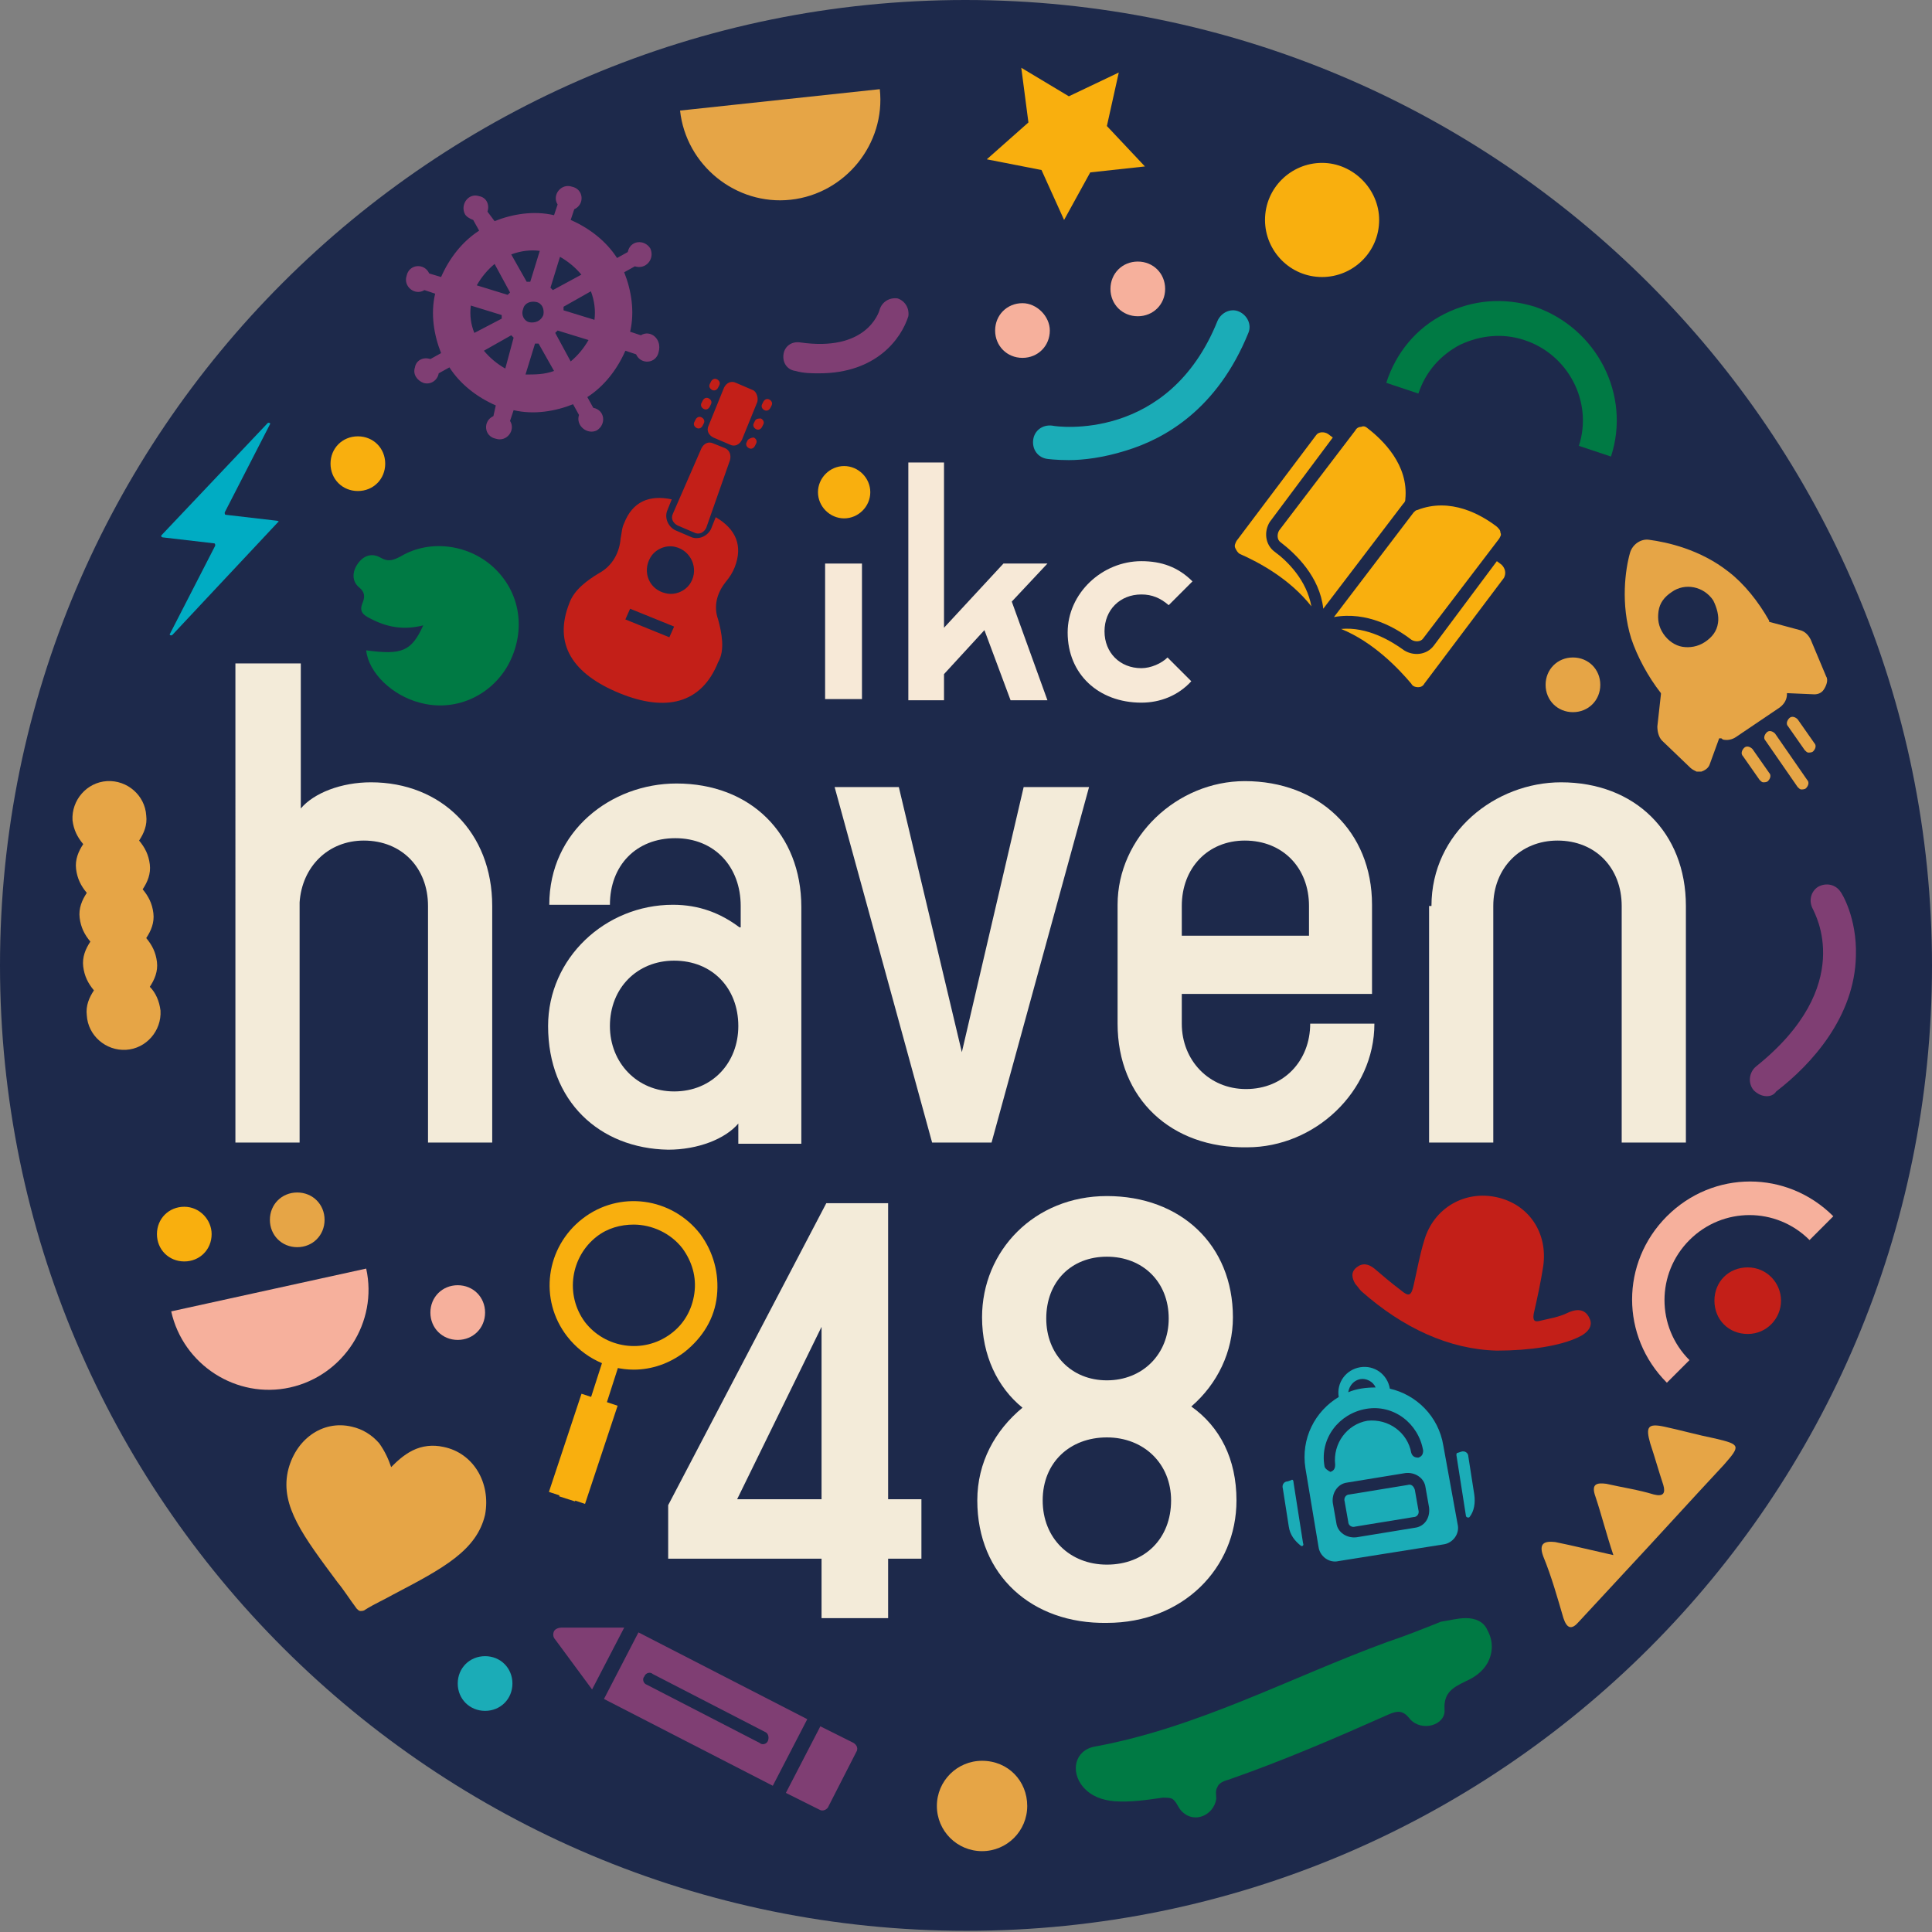
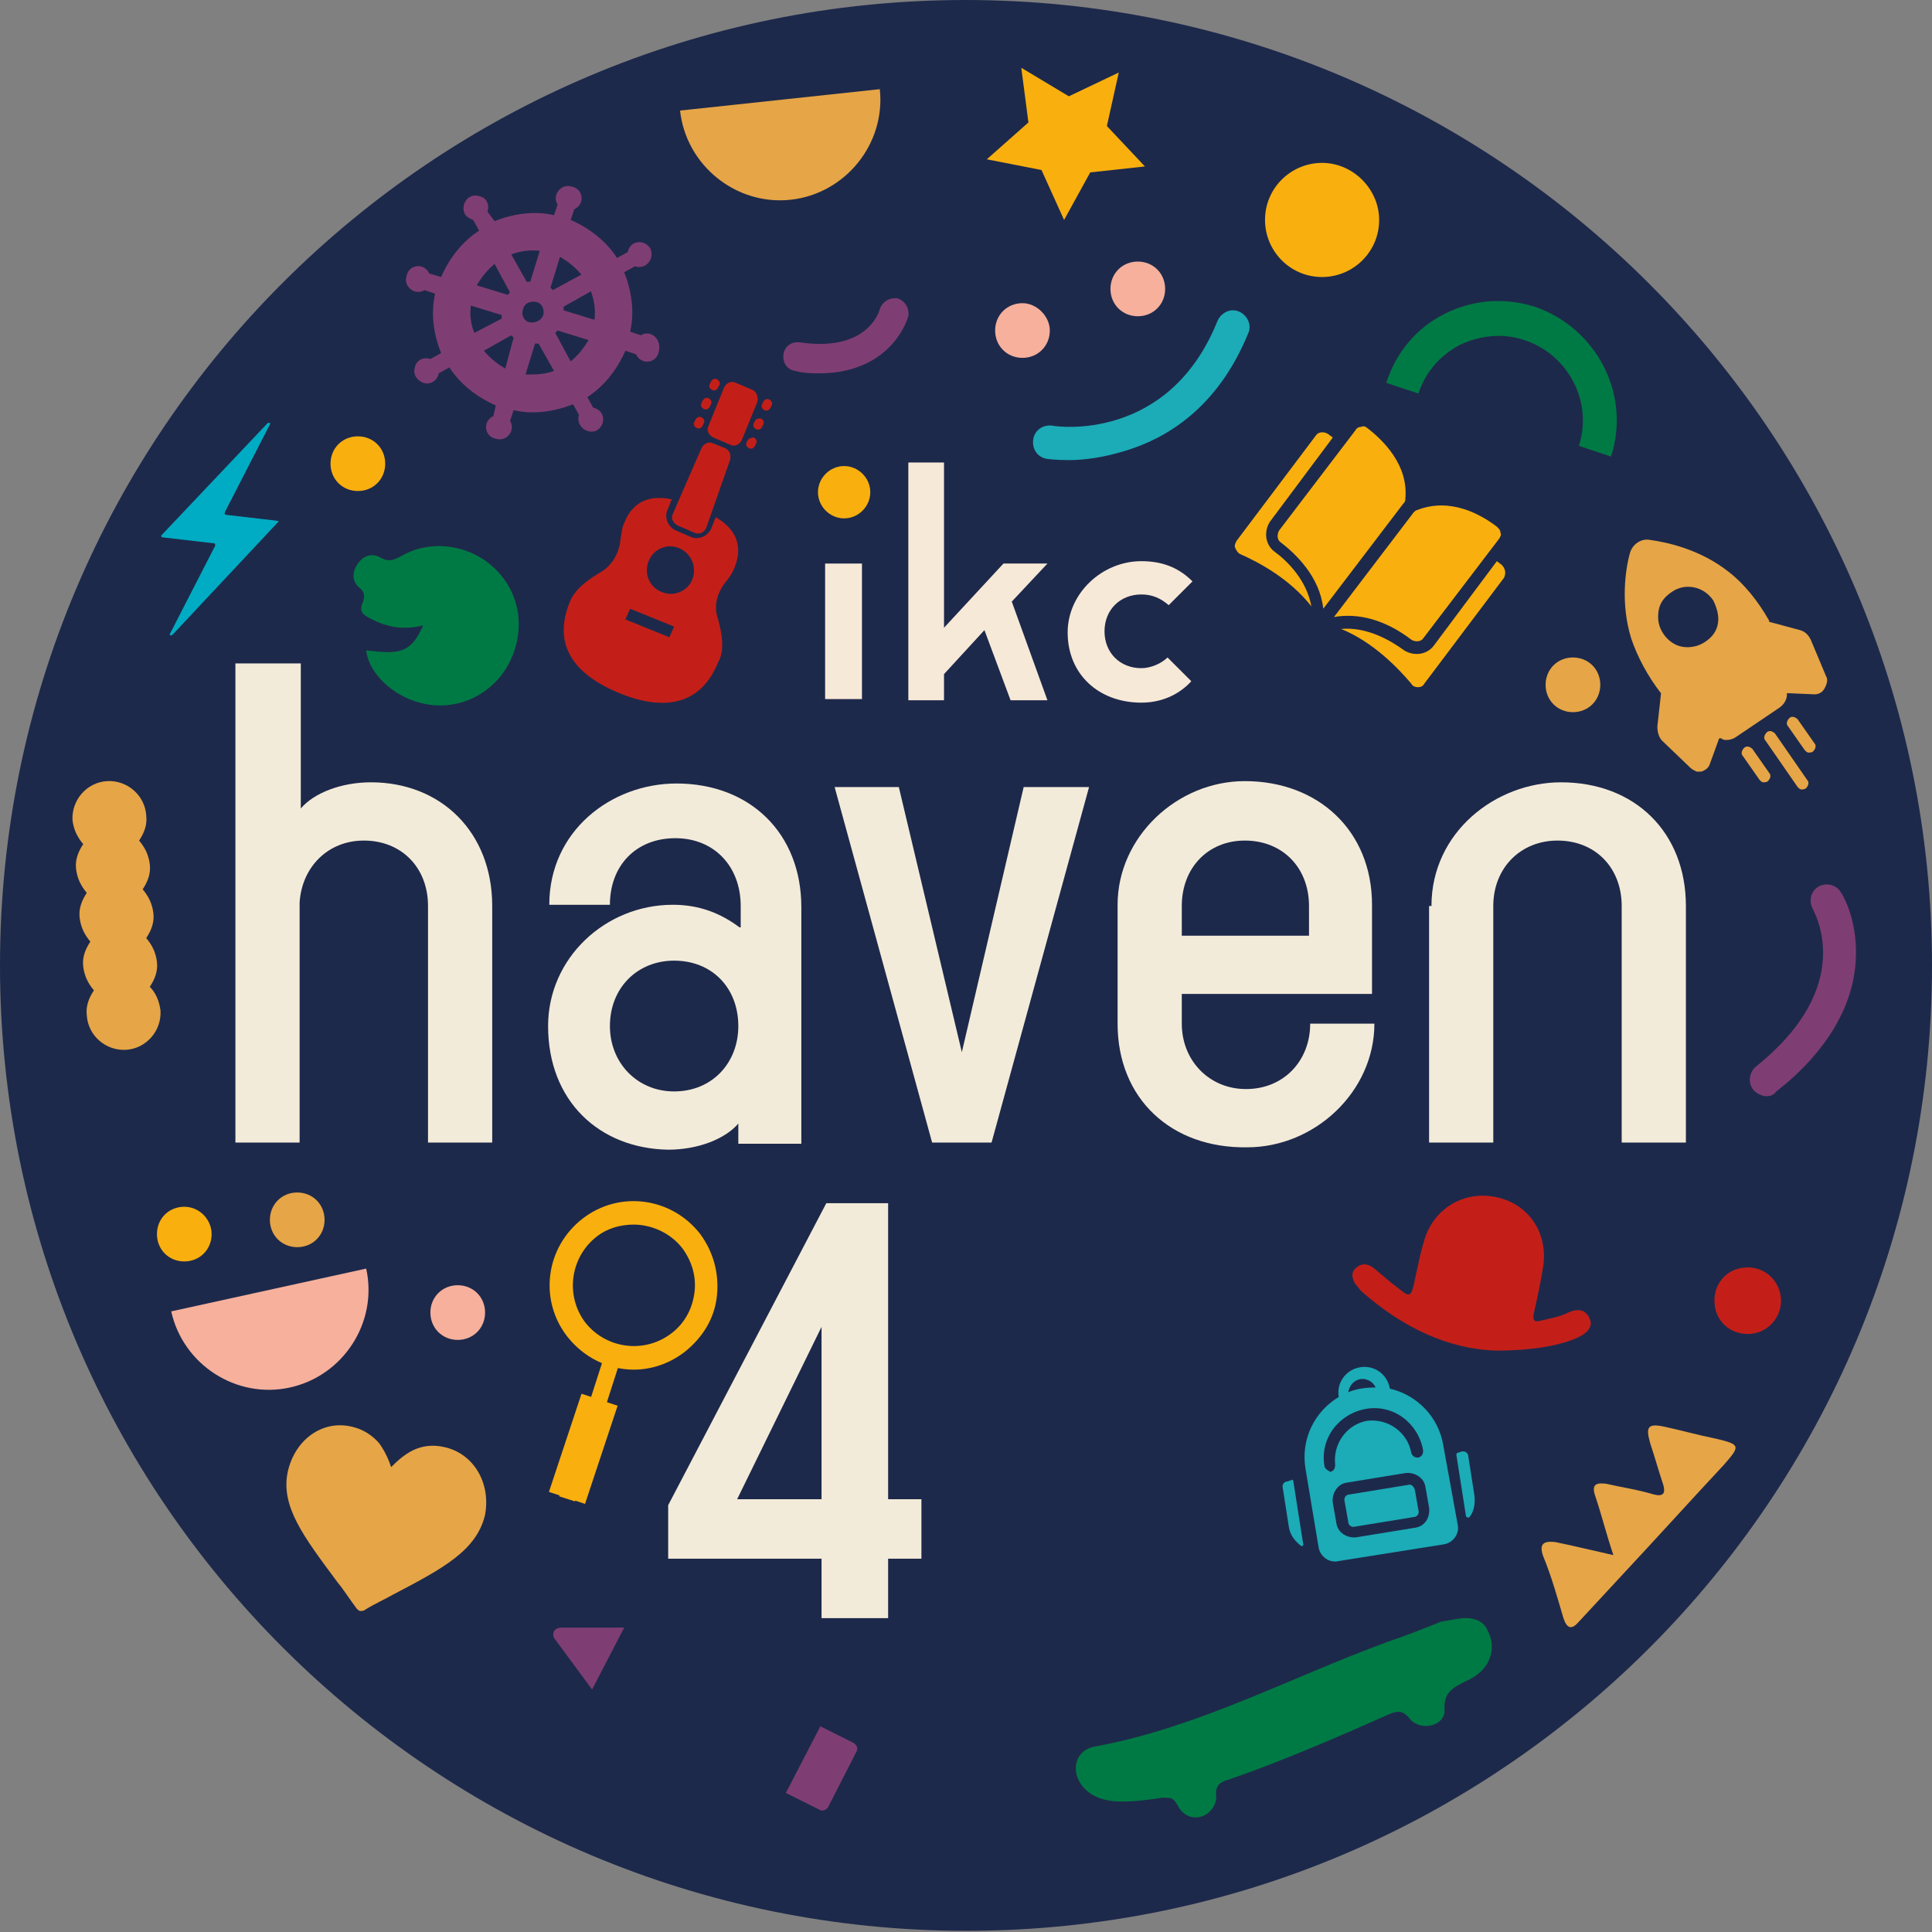
<svg xmlns="http://www.w3.org/2000/svg" version="1.1" id="Layer_1" x="0px" y="0px" viewBox="0 0 162.5 162.5" style="enable-background:new 0 0 162.5 162.5;" xml:space="preserve">
  <rect x="0" y="0" width="162.5" height="162.5" fill="#808080" stroke="none" />
  <style type="text/css">
	.st0{fill:#1D294B;}
	.st1{fill:#F7E9D7;}
	.st2{fill:#F3EBD9;}
	.st3{fill:#E6A546;}
	.st4{fill:#C31F18;}
	.st5{fill:#F9AF0E;}
	.st6{fill:#1BACB7;}
	.st7{fill:#F6B09C;}
	.st8{fill:#007A44;}
	.st9{fill:#7F3E73;}
	.st10{fill:#00ACC3;}
</style>
  <g>
    <path class="st0" d="M162.5,81.2c0,44.9-36.4,81.2-81.2,81.2S0,126.1,0,81.2S36.4,0,81.2,0S162.5,36.4,162.5,81.2" />
  </g>
  <rect x="69.4" y="47.4" class="st1" width="3.1" height="11.4" />
  <polygon class="st1" points="76.4,38.9 79.4,38.9 79.4,52.8 84.4,47.4 88.1,47.4 85.1,50.6 88.1,58.9 85,58.9 82.8,53 79.4,56.7   79.4,58.9 76.4,58.9 " />
  <g>
    <path class="st1" d="M89.8,53.2c0-3.3,2.9-6,6.2-6c1.7,0,3.1,0.5,4.3,1.7l-2,2C97.6,50.3,96.9,50,96,50c-1.8,0-3.1,1.3-3.1,3.1   c0,1.8,1.3,3.1,3.1,3.1c0.8,0,1.7-0.4,2.2-0.9l2,2c-1.1,1.2-2.6,1.8-4.2,1.8C92.4,59.1,89.8,56.7,89.8,53.2" />
    <path class="st2" d="M19.9,55.8h5.4V68c1.1-1.3,3.4-2.2,5.9-2.2c5.9,0,10.2,4.2,10.2,10.4v19.9H36V76.2c0-3.2-2.2-5.5-5.4-5.5   c-3,0-5.2,2.2-5.4,5.2v20.2h-5.4V55.8z" />
    <path class="st2" d="M62.1,86.3c0-3.2-2.2-5.5-5.4-5.5c-3.1,0-5.4,2.3-5.4,5.5c0,3.1,2.3,5.5,5.4,5.5   C59.9,91.8,62.1,89.4,62.1,86.3 M46.1,86.3c0-5.7,4.8-10.2,10.5-10.2c2.2,0,4,0.7,5.6,1.9h0.1v-1.8c0-3.3-2.2-5.7-5.5-5.7   s-5.5,2.3-5.5,5.6h-5.1c0-6.2,5.2-10.2,10.7-10.2c6.2,0,10.5,4.2,10.5,10.4v19.9h-5.3v-1.7c-1.1,1.3-3.4,2.2-5.9,2.2   C50.4,96.6,46.1,92.6,46.1,86.3" />
  </g>
  <polygon class="st2" points="70.2,66.2 75.6,66.2 80.9,88.5 86.1,66.2 91.6,66.2 83.4,96.1 78.4,96.1 " />
  <g>
    <path class="st2" d="M110.1,78.7v-2.5c0-3.2-2.2-5.5-5.4-5.5c-3.1,0-5.3,2.3-5.3,5.5v2.5H110.1z M94,86.1v-10   c0-5.7,5-10.4,10.7-10.4c6.2,0,10.7,4.2,10.7,10.4v7.5H99.4v2.5c0,3.1,2.3,5.5,5.4,5.5c3.2,0,5.4-2.4,5.4-5.5h5.4   c0,5.7-5,10.4-10.7,10.4C98.5,96.6,94,92.4,94,86.1" />
    <path class="st2" d="M120.4,76.2c0-6.2,5.4-10.4,10.9-10.4c6.2,0,10.5,4.2,10.5,10.4v19.9h-5.4V76.2c0-3.2-2.2-5.5-5.4-5.5   c-3.1,0-5.4,2.3-5.4,5.5v19.9h-5.4V76.2z" />
  </g>
  <path class="st2" d="M69.1,126.1v-14.5L62,126.1H69.1z M69.1,131.1H56.2v-4.5l13.3-25.4h5.2v24.9h2.8v5h-2.8v5h-5.6V131.1z" />
  <g>
-     <path class="st2" d="M98.3,110.9c0-3.1-2.2-5.2-5.2-5.2c-3,0-5.1,2.1-5.1,5.2c0,3,2.1,5.2,5.1,5.2   C96.1,116.1,98.3,113.9,98.3,110.9 M98.5,126.2c0-3.1-2.3-5.3-5.4-5.3c-3.1,0-5.4,2.1-5.4,5.3c0,3.2,2.3,5.4,5.4,5.4   C96.3,131.6,98.5,129.4,98.5,126.2 M82.2,126.2c0-3.2,1.5-5.9,3.8-7.8c-2.1-1.7-3.4-4.4-3.4-7.6c0-5.6,4.4-10.2,10.5-10.2   c6.2,0,10.6,4.1,10.6,10.2c0,2.9-1.3,5.6-3.5,7.5c2.4,1.7,3.8,4.4,3.8,7.9c0,5.7-4.5,10.3-10.9,10.3   C86.8,136.6,82.2,132.5,82.2,126.2" />
    <path class="st3" d="M12.6,83c0.4-0.6,0.7-1.3,0.6-2.1c-0.1-0.8-0.4-1.4-0.9-2c0.4-0.6,0.7-1.3,0.6-2.1c-0.1-0.8-0.4-1.4-0.9-2   c0.4-0.6,0.7-1.3,0.6-2.1c-0.1-0.8-0.4-1.4-0.9-2c0.4-0.6,0.7-1.3,0.6-2.1c-0.1-1.7-1.6-3-3.3-2.9s-3,1.6-2.9,3.3   c0.1,0.8,0.4,1.4,0.9,2c-0.4,0.6-0.7,1.3-0.6,2.1c0.1,0.8,0.4,1.4,0.9,2c-0.4,0.6-0.7,1.3-0.6,2.1c0.1,0.8,0.4,1.4,0.9,2   c-0.4,0.6-0.7,1.3-0.6,2.1c0.1,0.8,0.4,1.4,0.9,2c-0.4,0.6-0.7,1.3-0.6,2.1c0.1,1.7,1.6,3,3.3,2.9c1.7-0.1,3-1.6,2.9-3.3   C13.4,84.2,13.1,83.5,12.6,83z" />
    <path class="st3" d="M134.6,57.6c0,1.3-1,2.3-2.3,2.3c-1.3,0-2.3-1-2.3-2.3c0-1.3,1-2.3,2.3-2.3C133.6,55.3,134.6,56.3,134.6,57.6" />
    <path class="st4" d="M149.8,109.4c0,1.5-1.2,2.8-2.8,2.8s-2.8-1.2-2.8-2.8s1.2-2.8,2.8-2.8S149.8,107.9,149.8,109.4" />
    <path class="st5" d="M32.4,39c0,1.3-1,2.3-2.3,2.3c-1.3,0-2.3-1-2.3-2.3c0-1.3,1-2.3,2.3-2.3C31.4,36.7,32.4,37.7,32.4,39" />
    <path class="st3" d="M27.3,102.6c0,1.3-1,2.3-2.3,2.3s-2.3-1-2.3-2.3c0-1.3,1-2.3,2.3-2.3S27.3,101.3,27.3,102.6" />
    <path class="st5" d="M17.8,103.8c0,1.3-1,2.3-2.3,2.3c-1.3,0-2.3-1-2.3-2.3s1-2.3,2.3-2.3C16.8,101.5,17.8,102.6,17.8,103.8" />
-     <path class="st3" d="M86.4,151.9c0,2.1-1.7,3.8-3.8,3.8c-2.1,0-3.8-1.7-3.8-3.8c0-2.1,1.7-3.8,3.8-3.8   C84.8,148.1,86.4,149.8,86.4,151.9" />
-     <path class="st6" d="M43.1,141.6c0,1.3-1,2.3-2.3,2.3s-2.3-1-2.3-2.3s1-2.3,2.3-2.3S43.1,140.3,43.1,141.6" />
-     <path class="st7" d="M140.2,116.3c-3.9-3.9-3.9-10.1,0-14c3.9-3.9,10.1-3.9,14,0l-2,2c-2.8-2.8-7.3-2.8-10.1,0   c-2.8,2.8-2.8,7.3,0,10.1L140.2,116.3z" />
    <path class="st8" d="M135.5,38.4l-2.7-0.9c1.2-3.7-0.9-7.7-4.6-8.9c-1.8-0.6-3.7-0.4-5.4,0.4c-1.7,0.9-2.9,2.3-3.5,4.1l-2.7-0.9   c0.8-2.5,2.5-4.6,4.9-5.8c2.4-1.2,5-1.4,7.6-0.6C134.3,27.6,137.2,33.2,135.5,38.4" />
    <path class="st9" d="M148.6,92.2c-0.4,0-0.8-0.2-1.1-0.5c-0.5-0.6-0.4-1.5,0.2-2c8.5-6.8,4.9-12.9,4.8-13.2   c-0.4-0.7-0.2-1.5,0.4-1.9c0.7-0.4,1.5-0.2,1.9,0.4c0.1,0.1,1.4,2.2,1.3,5.4c-0.1,5.1-3.7,9.1-6.7,11.4   C149.2,92.1,148.9,92.2,148.6,92.2" />
    <path class="st9" d="M68.9,31.4c-0.6,0-1.3,0-2-0.2c-0.7-0.1-1.1-0.7-1-1.4c0.1-0.7,0.7-1.1,1.4-1c5.5,0.8,6.6-2.4,6.7-2.8   c0.2-0.6,0.8-1,1.5-0.9c0.6,0.2,1,0.8,0.9,1.5C75.8,28.5,73.7,31.4,68.9,31.4" />
    <path class="st3" d="M135.7,130.8c-0.6-1.8-1-3.4-1.5-4.9c-0.4-1.1,0.1-1.2,0.9-1.1c1.3,0.3,2.7,0.5,4,0.9c0.8,0.2,1-0.1,0.8-0.8   c-0.4-1.2-0.7-2.3-1.1-3.5c-0.4-1.4-0.2-1.7,1.2-1.4c1.4,0.3,2.8,0.7,4.3,1c2.1,0.5,2.1,0.6,0.7,2.2c-2.8,3-5.6,6.1-8.4,9.1   c-1.3,1.4-2.5,2.7-3.8,4.1c-0.6,0.7-1,0.6-1.3-0.3c-0.5-1.7-1-3.5-1.7-5.2c-0.4-1.1,0.1-1.3,1-1.2   C132.3,130,133.9,130.4,135.7,130.8" />
    <path class="st8" d="M35.6,52.6c-1,2.2-1.8,2.5-4.8,2.1c0.2,1.9,2.2,3.8,4.5,4.4c2.9,0.8,5.9-0.5,7.4-3.1c1.5-2.7,1.2-5.9-1-8.1   c-2.1-2.1-5.5-2.6-8-1.1c-0.6,0.3-1,0.5-1.7,0.1c-0.7-0.4-1.4-0.2-1.9,0.5c-0.5,0.7-0.5,1.5,0.1,2c0.5,0.4,0.5,0.8,0.3,1.3   c-0.3,0.7,0,1,0.6,1.3C32.6,52.8,34,53,35.6,52.6" />
    <path class="st4" d="M125.9,113.6c-4-0.1-7.9-1.9-11.4-5c-0.2-0.2-0.3-0.4-0.5-0.6c-0.3-0.5-0.4-1,0.1-1.4c0.5-0.4,1-0.3,1.5,0.1   c0.7,0.6,1.4,1.2,2.2,1.8c0.7,0.6,0.9,0.5,1.1-0.4c0.3-1.3,0.5-2.5,0.9-3.8c0.8-2.7,3.4-4.2,6.1-3.6c2.7,0.6,4.3,3,3.9,5.8   c-0.2,1.3-0.5,2.7-0.8,4c-0.1,0.6,0.1,0.7,0.5,0.6c0.8-0.2,1.6-0.3,2.4-0.7c0.9-0.4,1.5-0.2,1.8,0.5c0.3,0.6-0.1,1.2-1,1.6   C131.2,113.2,128.7,113.6,125.9,113.6" />
    <path class="st8" d="M123.3,136.1c0.8,0,1.5,0.3,1.8,1c0.5,0.9,0.5,1.9,0,2.8c-0.4,0.7-1.1,1.2-1.8,1.5c-1,0.5-1.9,0.9-1.8,2.4   c0.1,1.3-1.9,1.9-2.9,0.8c-0.6-0.8-1.1-0.7-1.8-0.4c-4.5,2-8.9,3.9-13.5,5.5c-0.4,0.1-0.8,0.3-0.9,0.6c-0.2,0.3-0.1,0.7-0.1,1   c-0.1,0.7-0.6,1.3-1.3,1.5c-0.7,0.2-1.4-0.1-1.8-0.7c-0.2-0.3-0.3-0.6-0.6-0.8c-0.2-0.1-0.5-0.1-0.8-0.1c-1.4,0.2-2.7,0.4-4.1,0.3   c-1-0.1-1.9-0.4-2.6-1.2c-1.1-1.3-0.7-3.1,1-3.4c8.7-1.6,16.4-5.8,24.6-8.8c1.5-0.5,3-1.1,4.5-1.7   C121.9,136.3,122.6,136.1,123.3,136.1" />
    <path class="st3" d="M57.2,9.3c0.5,4.6,4.7,8,9.3,7.5c4.6-0.5,8-4.7,7.5-9.3L57.2,9.3z" />
    <path class="st7" d="M14.4,110.3c1,4.5,5.5,7.4,10,6.4c4.5-1,7.4-5.5,6.4-10L14.4,110.3z" />
    <path class="st10" d="M23.3,43.8l-4.3-0.5c-0.1,0-0.1-0.1-0.1-0.2l3.8-7.4c0.1-0.1-0.1-0.2-0.2-0.1L13.6,45c-0.1,0.1,0,0.2,0.1,0.2   l4.3,0.5c0.1,0,0.1,0.1,0.1,0.2l-3.8,7.4c-0.1,0.1,0.1,0.2,0.2,0.1l8.9-9.5C23.5,43.9,23.4,43.8,23.3,43.8" />
    <path class="st5" d="M53.3,103c-1.1,0-2.2,0.3-3.1,1c-2.2,1.7-2.7,4.9-1,7.2c1.7,2.2,4.9,2.7,7.2,1c1.1-0.8,1.8-2,2-3.4   c0.2-1.4-0.2-2.7-1-3.8C56.4,103.7,54.8,103,53.3,103 M53.3,115.2c-2.1,0-4.2-1-5.6-2.8c-2.4-3.1-1.8-7.5,1.3-9.9   c3.1-2.4,7.5-1.8,9.9,1.3c1.1,1.5,1.6,3.3,1.4,5.2c-0.2,1.9-1.2,3.5-2.7,4.7C56.3,114.7,54.8,115.2,53.3,115.2" />
  </g>
  <rect x="43.3" y="119.3" transform="matrix(0.306 -0.952 0.952 0.306 -79.792 130.571)" class="st5" width="12.7" height="1.4" />
  <rect x="44.7" y="120.3" transform="matrix(0.315 -0.949 0.949 0.315 -82.075 130.009)" class="st5" width="8.7" height="3.2" />
  <polygon class="st5" points="96.3,14 91.7,14.5 89.5,18.5 87.6,14.3 83,13.4 86.5,10.3 85.9,5.7 89.9,8.1 94.1,6.1 93.1,10.6 " />
  <path class="st9" d="M48,30.4L46.7,28c0.1-0.1,0.1-0.1,0.2-0.2l2.6,0.8C49.1,29.3,48.6,29.9,48,30.4 M44.2,31.5l0.8-2.6  c0.1,0,0.2,0,0.3,0l1.3,2.3C45.8,31.5,45,31.5,44.2,31.5 M44.5,27.1C44.1,27,43.8,26.5,44,26c0.1-0.5,0.6-0.7,1.1-0.6  c0.5,0.1,0.7,0.6,0.6,1.1C45.5,27,45,27.2,44.5,27.1 M42.5,31c-0.7-0.4-1.3-0.9-1.8-1.5l2.3-1.3c0.1,0.1,0.1,0.1,0.2,0.2L42.5,31z   M39.6,25.7l2.6,0.8c0,0.1,0,0.2,0,0.3L39.9,28C39.6,27.3,39.5,26.5,39.6,25.7 M41.6,22.2l1.3,2.4c-0.1,0.1-0.1,0.1-0.2,0.2L40.1,24  C40.5,23.3,41,22.7,41.6,22.2 M45.4,21.1l-0.8,2.6c-0.1,0-0.2,0-0.3,0l-1.3-2.3C43.8,21.1,44.6,21,45.4,21.1 M47.1,21.6  c0.7,0.4,1.3,0.9,1.8,1.5l-2.4,1.3c-0.1-0.1-0.1-0.1-0.2-0.2L47.1,21.6z M50,26.9l-2.6-0.8c0-0.1,0-0.2,0-0.3l2.3-1.3  C50,25.3,50.1,26.1,50,26.9 M53.9,28.2l-0.9-0.3c0.4-1.7,0.1-3.5-0.5-5l0.9-0.5c0.9,0.3,1.7-0.6,1.3-1.5c-0.5-0.8-1.7-0.7-1.9,0.3  l-0.9,0.5c-0.9-1.4-2.3-2.5-3.9-3.2l0.3-0.9c0.9-0.4,0.8-1.7-0.2-1.9c-0.9-0.3-1.7,0.7-1.2,1.5l-0.3,0.9c-1.7-0.4-3.5-0.1-5,0.5  L41,17.8c0.2-0.6-0.1-1.2-0.7-1.3c-0.9-0.3-1.6,0.7-1.2,1.5c0.1,0.2,0.4,0.4,0.7,0.5l0.5,0.9c-1.4,0.9-2.5,2.3-3.2,3.9L36.1,23  c-0.4-0.9-1.7-0.8-1.9,0.2c-0.3,0.9,0.7,1.7,1.5,1.2l0.9,0.3c-0.4,1.7-0.1,3.5,0.5,5l-0.9,0.5c-0.6-0.2-1.2,0.1-1.3,0.7  c-0.2,0.6,0.2,1.1,0.7,1.3c0.6,0.2,1.2-0.2,1.3-0.8l0.9-0.5c0.9,1.4,2.3,2.5,3.9,3.2L41.5,35c-0.9,0.4-0.8,1.7,0.2,1.9  c0.9,0.3,1.7-0.7,1.2-1.5l0.3-0.9c1.7,0.4,3.5,0.1,5-0.5l0.5,0.9c-0.3,0.9,0.7,1.7,1.5,1.3c0.8-0.5,0.7-1.7-0.3-1.9l-0.5-0.9  c1.4-0.9,2.5-2.3,3.2-3.9l0.9,0.3c0.4,0.9,1.7,0.8,1.9-0.2C55.7,28.5,54.7,27.7,53.9,28.2" />
  <path class="st3" d="M37.3,121.7c-0.9-0.2-1.8-0.1-2.6,0.3c-0.8,0.4-1.4,1-1.8,1.4c-0.2-0.6-0.5-1.3-1-2c-0.6-0.7-1.4-1.2-2.3-1.4  c-2.5-0.6-4.8,1.1-5.4,3.8c-0.6,2.9,1.3,5.4,4.2,9.3c0.5,0.6,1,1.4,1.6,2.2c0.1,0.1,0.2,0.2,0.3,0.2s0.3,0,0.4-0.1  c0.8-0.5,1.7-0.9,2.4-1.3c4.2-2.2,7-3.7,7.7-6.7C41.3,124.7,39.8,122.2,37.3,121.7" />
  <g>
    <path class="st3" d="M153.6,56.9l-1.3-3.1c-0.2-0.4-0.5-0.7-0.9-0.8l-2.6-0.7c0,0,0,0,0-0.1c-0.9-1.6-2.1-3.1-3.4-4.1   c-2.4-1.9-5.2-2.5-6.7-2.7c-0.7-0.1-1.4,0.4-1.6,1.1c-0.4,1.4-0.8,4.3,0.1,7.2c0.5,1.5,1.4,3.2,2.5,4.6c0,0,0,0,0,0.1l-0.3,2.7   c0,0.4,0.1,0.9,0.4,1.2l2.4,2.3c0.1,0.1,0.3,0.2,0.5,0.3c0.1,0,0.3,0,0.4,0c0.3-0.1,0.6-0.3,0.7-0.6l0.8-2.2c0,0,0.1,0,0.1,0   c0.1,0,0.1,0,0.2,0.1c0.4,0.1,0.8,0,1.1-0.2l3.7-2.5c0.4-0.3,0.6-0.7,0.6-1.1c0,0,0-0.1,0-0.1l2.3,0.1c0.3,0,0.6-0.1,0.8-0.4   S153.8,57.2,153.6,56.9z M144.5,52.4c-0.1,0.7-0.5,1.2-1.1,1.6c-0.6,0.4-1.3,0.5-1.9,0.4c-0.6-0.1-1.2-0.5-1.6-1.1   c-0.4-0.6-0.5-1.2-0.4-1.9c0.1-0.7,0.5-1.2,1.1-1.6c1.1-0.8,2.7-0.5,3.5,0.7C144.4,51.1,144.6,51.8,144.5,52.4z" />
    <path class="st3" d="M151.2,60.5c-0.2-0.2-0.5-0.3-0.7-0.1c-0.2,0.2-0.3,0.5-0.1,0.7l1.4,2c0.1,0.1,0.2,0.2,0.3,0.2s0.3,0,0.4-0.1   c0.2-0.2,0.3-0.5,0.1-0.7L151.2,60.5z" />
    <path class="st3" d="M149.3,61.7c-0.2-0.2-0.5-0.3-0.7-0.1c-0.2,0.2-0.3,0.5-0.1,0.7l2.7,3.9c0.1,0.1,0.2,0.2,0.3,0.2   c0.1,0,0.3,0,0.4-0.1c0.2-0.2,0.3-0.5,0.1-0.7L149.3,61.7z" />
    <path class="st3" d="M147.4,63c-0.2-0.2-0.5-0.3-0.7-0.1c-0.2,0.2-0.3,0.5-0.1,0.7l1.4,2c0.1,0.1,0.2,0.2,0.3,0.2   c0.1,0,0.3,0,0.4-0.1c0.2-0.2,0.3-0.5,0.1-0.7L147.4,63z" />
  </g>
  <path class="st5" d="M116,18.5c0,2.7-2.2,4.8-4.8,4.8c-2.7,0-4.8-2.2-4.8-4.8c0-2.7,2.2-4.8,4.8-4.8C113.8,13.7,116,15.9,116,18.5" />
  <g>
    <path class="st5" d="M118.2,42c0.3-2.9-1.9-5-3.2-6l0,0c-0.1-0.1-0.3-0.2-0.5-0.1c-0.2,0-0.4,0.1-0.5,0.3l-6.4,8.4   c-0.2,0.3-0.2,0.8,0.1,1c1.3,1,3.3,2.9,3.6,5.6l6.7-8.8C118.2,42.2,118.2,42.1,118.2,42z" />
    <path class="st5" d="M118.7,53.8c0.3,0.2,0.8,0.2,1-0.1l6.4-8.4c0.1-0.2,0.2-0.3,0.1-0.5c0-0.2-0.1-0.3-0.3-0.5c0,0,0,0,0,0   c-1.3-1-3.9-2.5-6.7-1.4c-0.1,0-0.2,0.1-0.3,0.2l-6.7,8.8C115,51.4,117.4,52.8,118.7,53.8z" />
    <path class="st5" d="M126.3,47.5l-0.4-0.3l-5.3,7.1c-0.6,0.8-1.7,0.9-2.5,0.4c-1.1-0.8-3.1-2-5.3-1.8c2.7,1.1,4.8,3.3,5.9,4.6   c0.1,0.2,0.3,0.3,0.6,0.3c0.2,0,0.4-0.1,0.5-0.3l6.7-8.9C126.7,48.2,126.6,47.8,126.3,47.5z" />
    <path class="st5" d="M107.2,46.4c-0.8-0.6-0.9-1.7-0.4-2.5l5.3-7.1l-0.4-0.3c-0.3-0.2-0.8-0.2-1,0.1l-6.7,8.9   c-0.1,0.2-0.2,0.4-0.1,0.6c0.1,0.2,0.2,0.4,0.4,0.5c1.6,0.7,4.2,2.1,6,4.4C109.9,48.8,108.3,47.2,107.2,46.4z" />
  </g>
  <g>
    <path class="st9" d="M71.8,146.6l-2.8-1.4l-2.9,5.6l2.8,1.4c0.3,0.2,0.7,0,0.8-0.3l2.3-4.5C72.2,147.1,72.1,146.8,71.8,146.6z" />
-     <path class="st9" d="M53.7,137.3l-2.9,5.6l14.2,7.3l2.9-5.6L53.7,137.3z M64.6,146.4c-0.1,0.3-0.5,0.4-0.7,0.2l-9.5-4.9   c-0.3-0.1-0.4-0.5-0.2-0.7c0.1-0.3,0.5-0.4,0.7-0.2l9.5,4.9C64.6,145.8,64.7,146.1,64.6,146.4z" />
    <path class="st9" d="M47.2,136.9c-0.2,0-0.5,0.1-0.6,0.3c-0.1,0.2-0.1,0.5,0.1,0.7l3.1,4.2l2.7-5.2L47.2,136.9z" />
  </g>
  <path class="st6" d="M118.4,124.9l-4.9,0.8c-0.3,0-0.5,0.3-0.4,0.6l0.3,1.7c0,0.3,0.3,0.5,0.6,0.4l4.9-0.8c0.3,0,0.5-0.3,0.4-0.6  l-0.3-1.7C118.9,125,118.7,124.8,118.4,124.9" />
  <g>
    <path class="st6" d="M121.4,121.6c-0.4-2.5-2.3-4.3-4.5-4.8c-0.2-1.2-1.3-2-2.5-1.8c-1.2,0.2-2,1.3-1.8,2.5c-2,1.2-3.2,3.5-2.8,6   l1.1,6.6c0.1,0.8,0.9,1.4,1.7,1.2l8.8-1.4c0.8-0.1,1.4-0.9,1.2-1.7L121.4,121.6z M114.4,116c0.5-0.1,1.1,0.2,1.3,0.7   c-0.8,0-1.6,0.1-2.3,0.4C113.5,116.5,113.9,116.1,114.4,116z M111.4,123.3c-0.4-2.3,1.2-4.4,3.5-4.8c2.3-0.4,4.4,1.2,4.8,3.5   c0,0.3-0.1,0.5-0.4,0.6c-0.3,0-0.5-0.1-0.6-0.4c-0.3-1.7-1.9-2.9-3.7-2.7c-1.7,0.3-2.9,1.9-2.7,3.7c0,0.3-0.1,0.5-0.4,0.6   C111.7,123.7,111.4,123.5,111.4,123.3z M119,128.5l-4.9,0.8c-0.8,0.1-1.6-0.4-1.7-1.2l-0.3-1.7c-0.1-0.8,0.4-1.6,1.2-1.7l4.9-0.8   c0.8-0.1,1.6,0.4,1.7,1.2l0.3,1.7C120.3,127.7,119.8,128.4,119,128.5z" />
    <path class="st6" d="M124,125.7l-0.5-3.2c0-0.3-0.3-0.5-0.6-0.4l-0.3,0.1c-0.1,0-0.1,0.1-0.1,0.2l0.8,5.1c0,0.1,0.2,0.2,0.3,0.1   C124,127.1,124.1,126.4,124,125.7z" />
    <path class="st6" d="M108.6,124.5l-0.3,0.1c-0.3,0-0.5,0.3-0.4,0.6l0.5,3.2c0.1,0.7,0.5,1.2,1,1.6c0.1,0.1,0.3,0,0.2-0.2l-0.8-5.1   C108.8,124.5,108.7,124.4,108.6,124.5z" />
  </g>
  <path class="st7" d="M88.3,27.8c0,1.3-1,2.3-2.3,2.3c-1.3,0-2.3-1-2.3-2.3c0-1.3,1-2.3,2.3-2.3C87.2,25.5,88.3,26.6,88.3,27.8" />
  <path class="st7" d="M40.8,110.4c0,1.3-1,2.3-2.3,2.3s-2.3-1-2.3-2.3c0-1.3,1-2.3,2.3-2.3S40.8,109.1,40.8,110.4" />
  <path class="st7" d="M98,24.3c0,1.3-1,2.3-2.3,2.3c-1.3,0-2.3-1-2.3-2.3c0-1.3,1-2.3,2.3-2.3C97,22,98,23,98,24.3" />
  <path class="st6" d="M89.9,38.7c-1.1,0-1.8-0.1-1.8-0.1c-0.8-0.1-1.3-0.8-1.2-1.6c0.1-0.8,0.8-1.3,1.6-1.2c0.4,0.1,9.8,1.4,13.9-8.8  c0.3-0.7,1.1-1.1,1.8-0.8c0.7,0.3,1.1,1.1,0.8,1.8c-2.6,6.4-7,8.9-10.3,9.9C92.8,38.5,91.1,38.7,89.9,38.7" />
  <path class="st4" d="M61.4,38.7c0.1-0.4,0-0.8-0.4-1l-1-0.4c-0.4-0.2-0.8,0-1,0.4l-2.4,5.5c-0.2,0.4,0,0.8,0.4,1l1.4,0.6  c0.4,0.2,0.8,0,1-0.4L61.4,38.7z M56,49.9c-1.4-0.3-2-1.8-1.3-3c0.4-0.7,1.3-1.1,2.1-0.9c1.3,0.3,2,1.8,1.3,3  C57.7,49.7,56.8,50.1,56,49.9 M56.3,53.6l-3.7-1.5l0.4-0.9l3.7,1.5L56.3,53.6z M60.4,52.1C60,51,60.3,49.9,61,49  c0.4-0.5,0.6-0.8,0.8-1.3c0.7-1.8,0.1-3.2-1.6-4.2l-0.4,1c-0.3,0.6-1,0.9-1.6,0.7l-1.4-0.6c-0.6-0.3-0.9-1-0.7-1.6l0.4-1  c-1.9-0.4-3.3,0.2-4,2c-0.2,0.4-0.2,0.8-0.3,1.3c-0.1,1.2-0.7,2.3-1.8,2.9c-1,0.6-2.1,1.4-2.5,2.5c-1.4,3.5,0.3,6,4.2,7.6  c3.9,1.6,6.9,0.9,8.3-2.6C61,54.7,60.7,53.2,60.4,52.1 M63.4,36.8L63.4,36.8c0.2,0.1,0.3,0.3,0.2,0.5l-0.1,0.2  c-0.1,0.2-0.3,0.3-0.5,0.2c-0.2-0.1-0.3-0.3-0.2-0.5l0.1-0.2C63,36.9,63.2,36.8,63.4,36.8 M64,35.2L64,35.2c0.2,0.1,0.3,0.3,0.2,0.5  l-0.1,0.2c-0.1,0.2-0.3,0.3-0.5,0.2c-0.2-0.1-0.3-0.3-0.2-0.5l0.1-0.2C63.6,35.2,63.8,35.2,64,35.2 M64.7,33.6L64.7,33.6  c0.2,0.1,0.3,0.3,0.2,0.5l-0.1,0.2c-0.1,0.2-0.3,0.3-0.5,0.2c-0.2-0.1-0.3-0.3-0.2-0.5l0.1-0.2C64.3,33.6,64.5,33.5,64.7,33.6   M59,35.1L59,35.1c0.2,0.1,0.3,0.3,0.2,0.5l-0.1,0.2C59,36,58.8,36.1,58.6,36c-0.2-0.1-0.3-0.3-0.2-0.5l0.1-0.2  C58.6,35.1,58.8,35,59,35.1 M59.6,33.5L59.6,33.5c0.2,0.1,0.3,0.3,0.2,0.5l-0.1,0.2c-0.1,0.2-0.3,0.3-0.5,0.2  c-0.2-0.1-0.3-0.3-0.2-0.5l0.1-0.2C59.2,33.5,59.4,33.4,59.6,33.5 M60.3,31.9L60.3,31.9c0.2,0.1,0.3,0.3,0.2,0.5l-0.1,0.2  c-0.1,0.2-0.3,0.3-0.5,0.2c-0.2-0.1-0.3-0.3-0.2-0.5l0.1-0.2C59.9,31.9,60.1,31.8,60.3,31.9 M63.3,32.8l-1.4-0.6  c-0.4-0.2-0.8,0-1,0.4l-1.3,3.2c-0.2,0.4,0,0.8,0.4,1l1.4,0.6c0.4,0.2,0.8,0,1-0.4l1.3-3.2C63.8,33.4,63.6,32.9,63.3,32.8" />
  <path class="st5" d="M73.2,41.4c0,1.2-1,2.2-2.2,2.2c-1.2,0-2.2-1-2.2-2.2c0-1.2,1-2.2,2.2-2.2C72.2,39.2,73.2,40.2,73.2,41.4" />
  <g>
</g>
  <g>
</g>
  <g>
</g>
  <g>
</g>
  <g>
</g>
  <g>
</g>
  <g>
</g>
  <g>
</g>
  <g>
</g>
  <g>
</g>
  <g>
</g>
  <g>
</g>
  <g>
</g>
  <g>
</g>
  <g>
</g>
</svg>